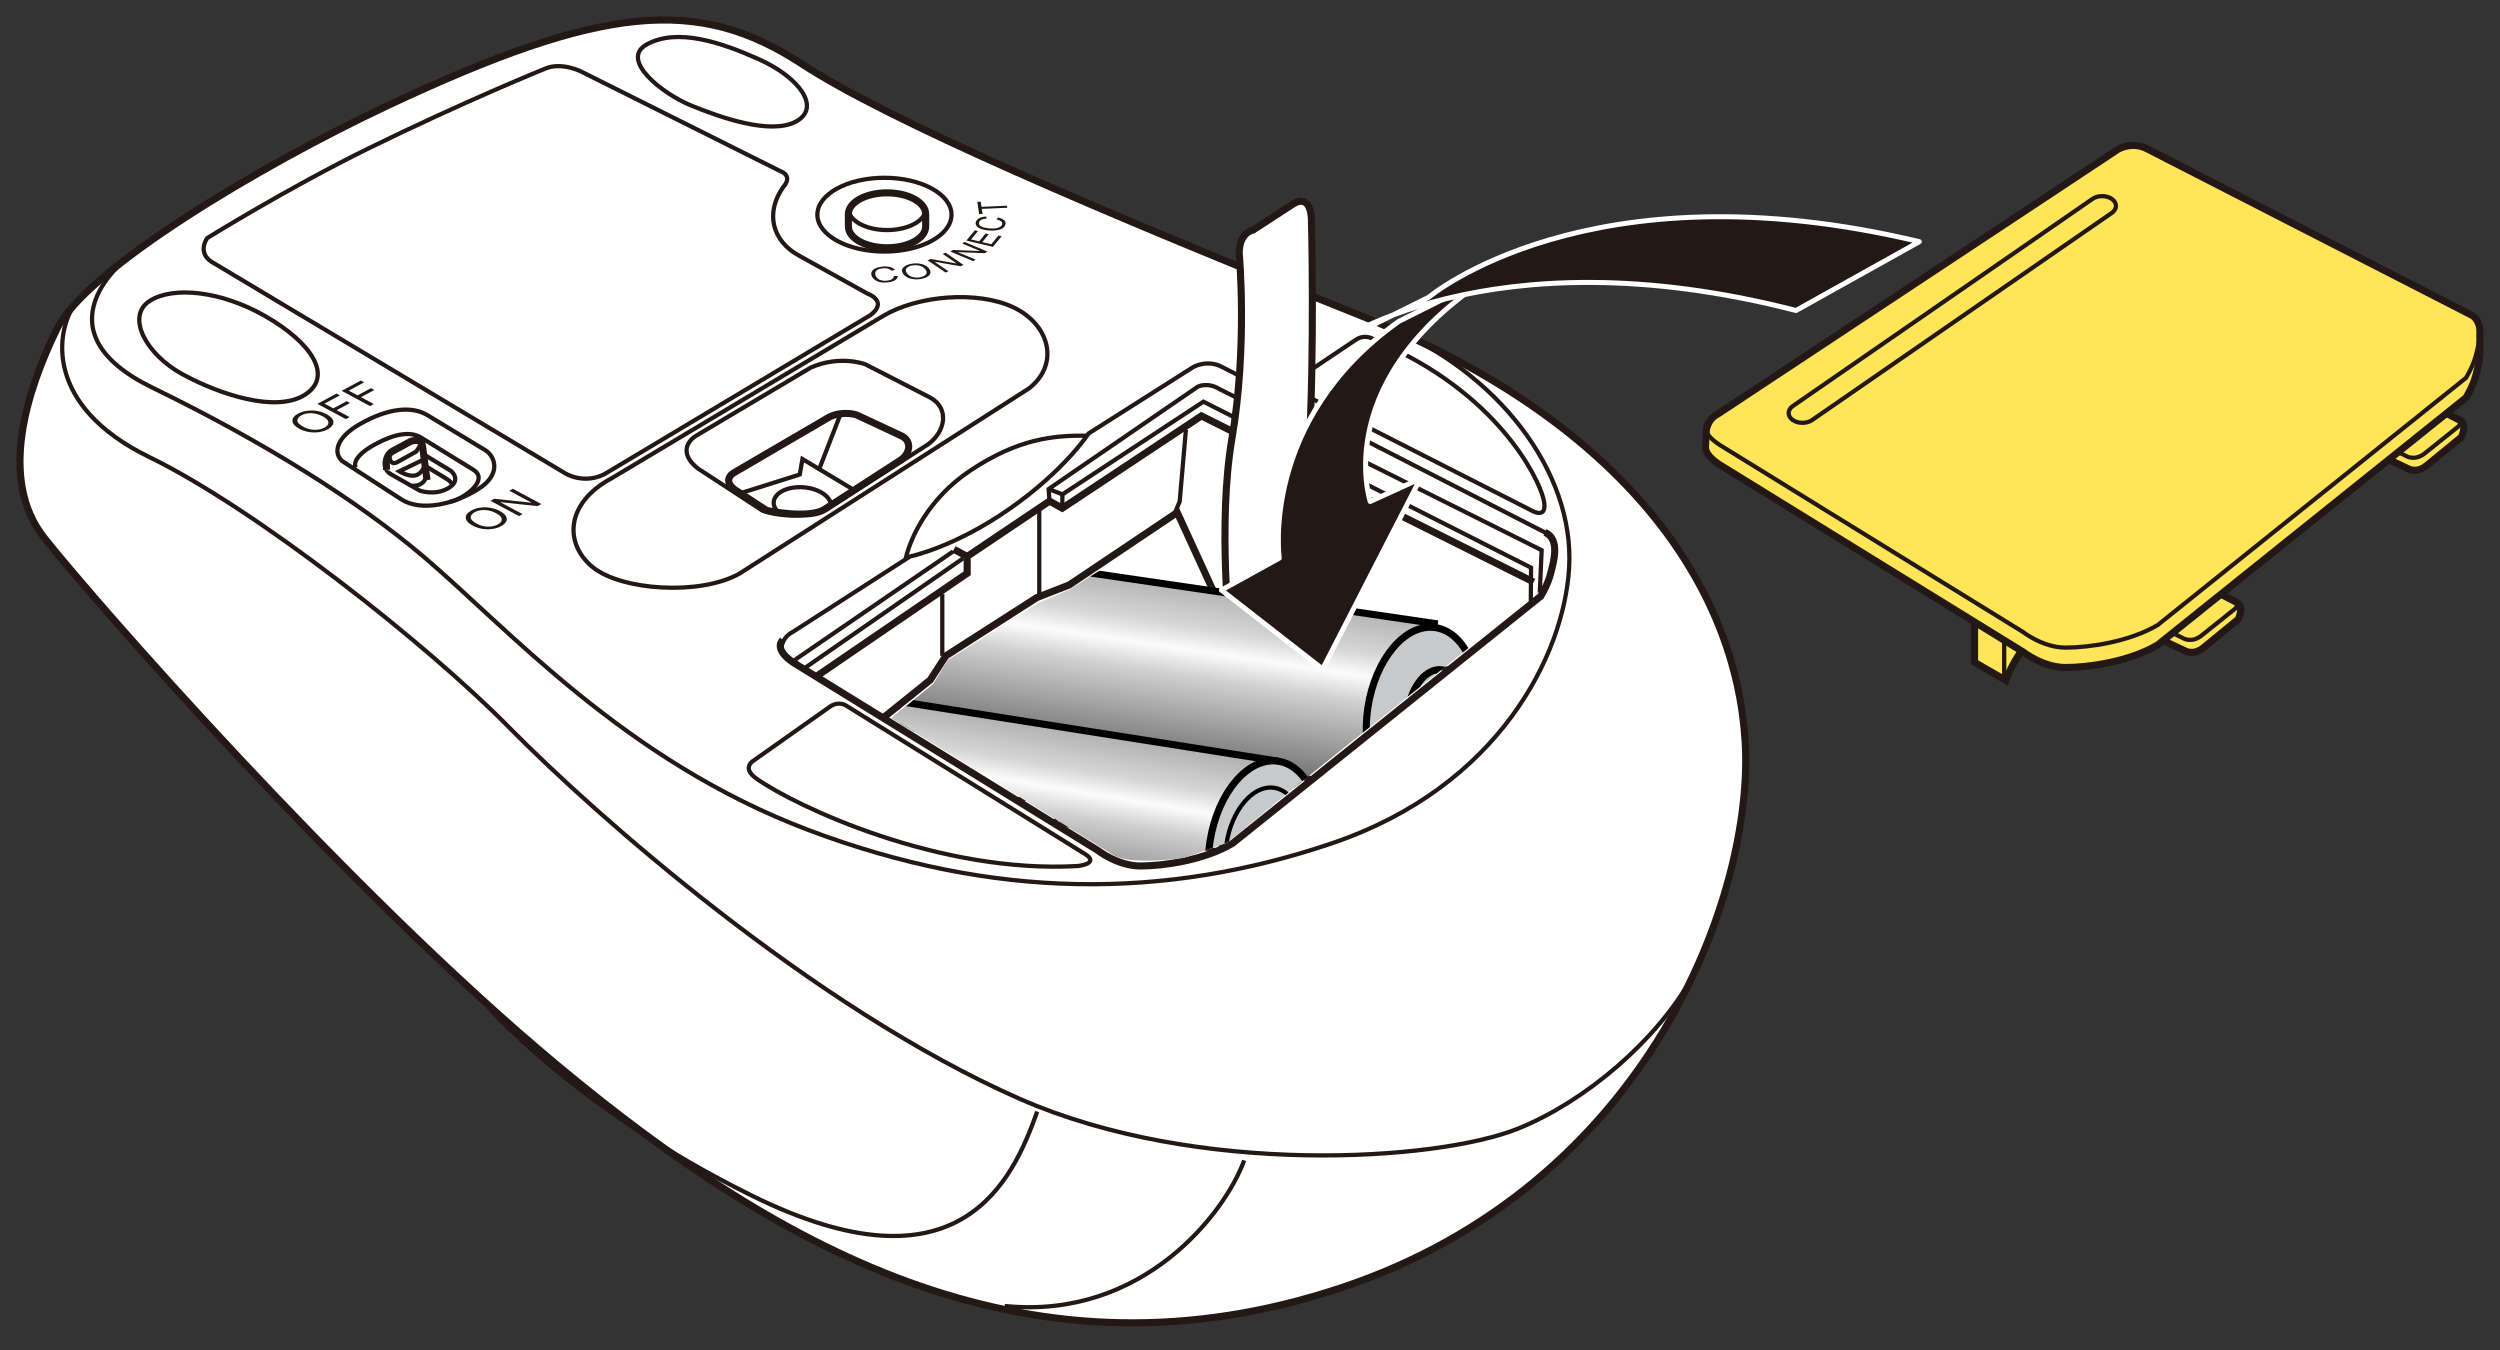
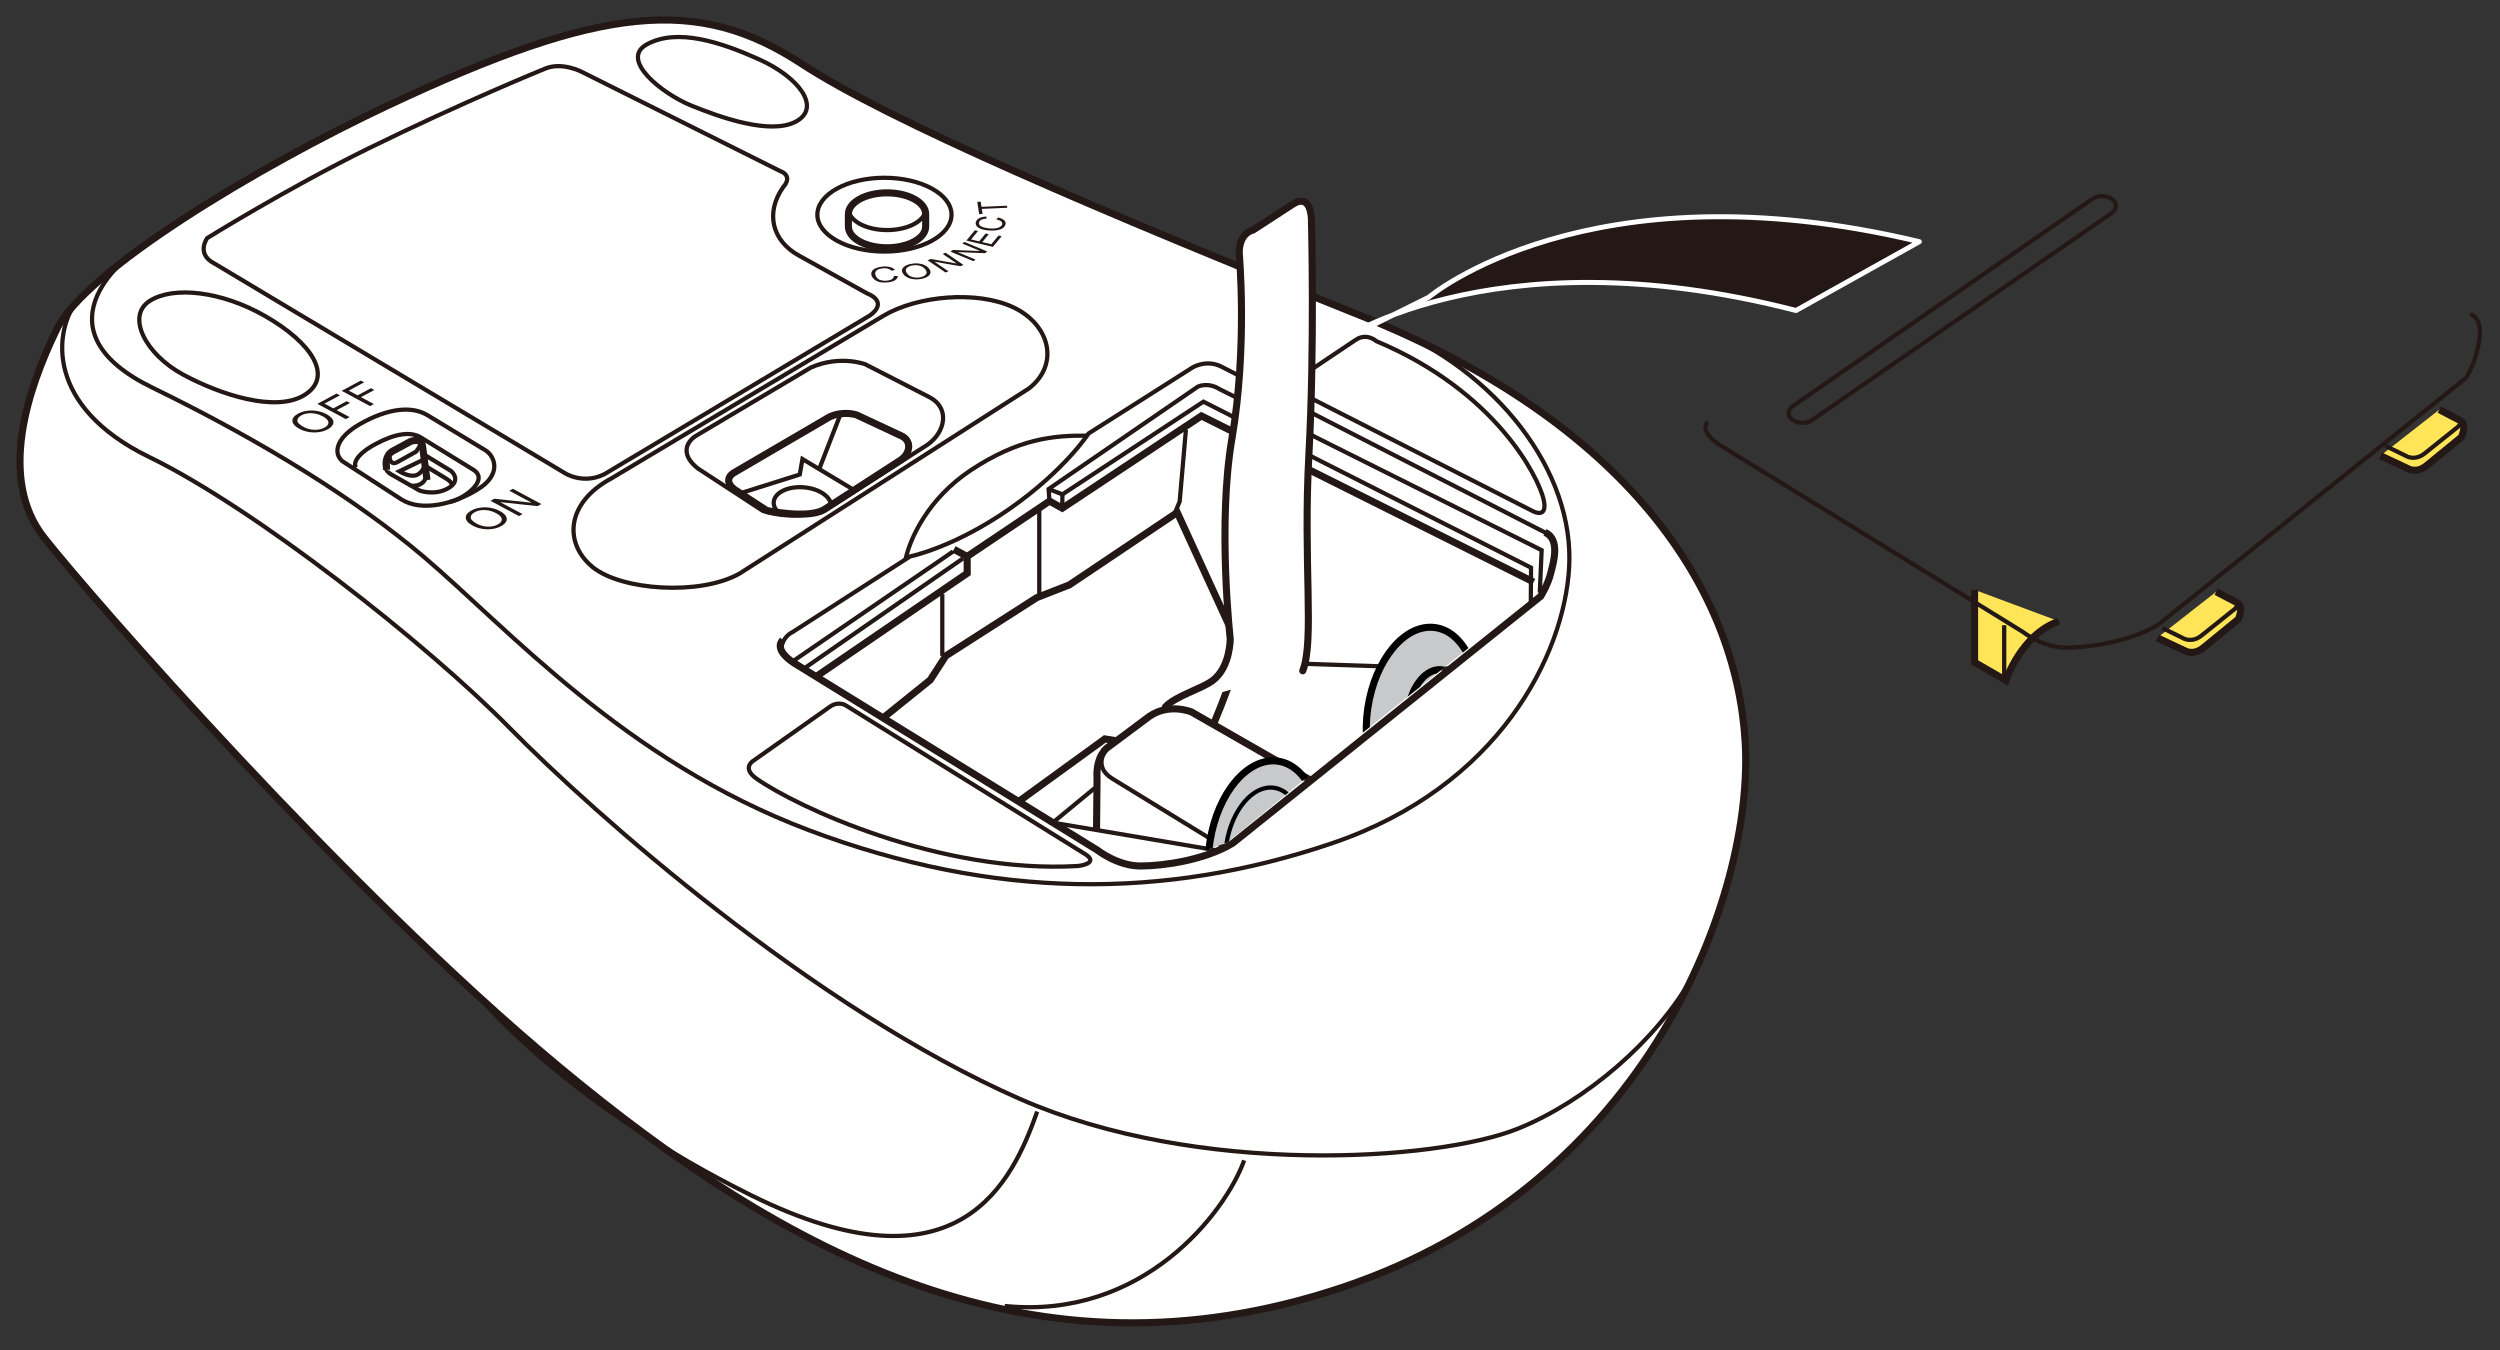
<svg xmlns="http://www.w3.org/2000/svg" xmlns:xlink="http://www.w3.org/1999/xlink" version="1.1" id="レイヤー_1" x="0px" y="0px" viewBox="0 0 250 135" enable-background="new 0 0 250 135" xml:space="preserve">
  <rect x="0" y="0" width="250" height="135" fill="#333333" stroke="none" />
  <g>
    <g>
      <g>
        <path fill="#FFE557" stroke="#231815" stroke-width="0.709" stroke-miterlimit="10" d="M197.458,58.986v7.246l3.135,1.812     c0,0,1.509-4.603,5.297-5.92" />
        <line fill="none" stroke="#231815" stroke-width="0.425" stroke-miterlimit="10" x1="200.419" y1="67.943" x2="200.419" y2="62.524" />
      </g>
      <g>
        <path fill="#FFE557" stroke="#231815" stroke-width="0.709" stroke-miterlimit="10" d="M215.73,63.783l2.706,1.27     c0,0,0.892,0.592,1.97-0.332c0.209-0.179,3.419-2.794,3.419-2.794s0.632-1.335-0.152-1.682l-2.054-1.069" />
        <path fill="none" stroke="#231815" stroke-width="0.425" stroke-miterlimit="10" d="M216.229,62.798l2.058,1.007     c0,0,0.892,0.592,1.97-0.332c0.209-0.179,3.007-2.407,3.007-2.407s0.982-0.6-0.009-1.039" />
      </g>
      <g>
        <path fill="#FFE557" stroke="#231815" stroke-width="0.709" stroke-miterlimit="10" d="M238.042,45.572l2.706,1.27     c0,0,0.892,0.592,1.97-0.332c0.209-0.179,3.419-2.794,3.419-2.794s0.632-1.335-0.152-1.682l-2.054-1.069" />
        <path fill="none" stroke="#231815" stroke-width="0.425" stroke-miterlimit="10" d="M238.541,44.587l2.058,1.007     c0,0,0.892,0.592,1.97-0.332c0.209-0.179,3.007-2.407,3.007-2.407s0.982-0.6-0.009-1.039" />
      </g>
-       <path fill="#FFE557" stroke="#231815" stroke-width="0.709" stroke-miterlimit="10" d="M247.267,31.567l-32.468-16.638    c-1.56-0.874-2.996,0-2.996,0l-40.005,26.462c-1.123,0.562-1.176,1.757-1.176,1.757l-0.071,1.63    c0.018,0.39,0.302,0.958,1.367,1.668l30.383,18.741c0,0,1.988,1.562,4.259,1.562c2.272,0,6.389-0.568,9.228-2.272l30.809-24.704    c0,0,0.71-1.136,0.994-2.272c0.166-0.663,0.476-1.713,0.396-2.613V33.17C247.987,33.17,248.072,32.201,247.267,31.567z" />
      <path fill="none" stroke="#231815" stroke-width="0.425" stroke-miterlimit="10" d="M170.782,42.188c0,0-0.994,0.852,1.136,2.272    L202.301,63.2c0,0,1.988,1.562,4.259,1.562c2.272,0,6.389-0.568,9.228-2.272l30.809-24.704c0,0,0.71-1.136,0.994-2.272    s0.994-3.407-0.568-4.117" />
      <path fill="none" stroke="#231815" stroke-width="0.425" stroke-miterlimit="10" d="M211.191,21.282l-29.969,20.716    c-0.537,0.381-1.417,0.381-1.954,0v0c-0.537-0.381-0.537-1.004,0-1.384l29.969-20.716c0.537-0.381,1.417-0.381,1.954,0l0,0    C211.728,20.278,211.728,20.901,211.191,21.282z" />
    </g>
    <g>
      <path fill="#FFFFFF" stroke="#231815" stroke-width="0.709" stroke-miterlimit="10" d="M38.862,10.514    C25.766,16.66,8.537,27.023,5.666,32.945S-0.256,47.838,4.41,53.76s30.146,35.132,51.32,52.755    c22.811,18.985,47.731,32.479,78.415,22.251c30.684-10.228,41.271-39.297,40.374-54.55s-11.664-31.94-38.58-42.707    C109.91,21.097,88.737,11.999,80.191,6.4C69.783-0.419,60.226,0.49,38.862,10.514z" />
      <polyline fill="none" stroke="#231815" stroke-width="0.709" stroke-miterlimit="10" points="153.362,58.203 120.139,41.592     106.226,50.821 104.948,50.111 96.713,55.648 96.721,57.328 81.522,67.716   " />
      <path fill="none" stroke="#231815" stroke-width="0.709" stroke-miterlimit="10" d="M88.306,71.794L93.022,68l1.562-2.414    l9.086-5.821l3.265-1.278l10.79-7.241l5.537,12.068c0,0,0.71,1.846,0.426,2.84c-0.284,0.994-1.42,4.117-2.272,6.105" />
      <path fill="none" stroke="#231815" stroke-width="0.709" stroke-miterlimit="10" d="M131.099,78.043l-11.954-6.849    c0,0-2.201-0.923-4.188,0.426l-4.188,3.123c0,0-1.207,0.781-1.065,3.123l-0.052,5.136" />
      <polyline fill="none" stroke="#231815" stroke-width="0.709" stroke-miterlimit="10" points="111.657,74.082 110.485,73.892     101.859,80.154   " />
      <path fill="none" stroke="#231815" stroke-width="0.425" stroke-miterlimit="10" d="M110.769,74.744c0,0-1.664,1.808,0.458,3.119    l11.248,6.893" />
      <polyline fill="none" stroke="#231815" stroke-width="0.425" stroke-miterlimit="10" points="109.479,78.799 105.278,82.263     121.809,85.06   " />
      <polyline fill="none" stroke="#231815" stroke-width="0.425" stroke-miterlimit="10" points="117.431,51.444 117.967,50.152     118.591,42.975   " />
      <line fill="none" stroke="#231815" stroke-width="0.425" stroke-miterlimit="10" x1="80.352" y1="66.888" x2="96.311" y2="55.832" />
      <path fill="none" stroke="#231815" stroke-width="0.425" stroke-miterlimit="10" d="M104.948,50.111l-0.087-1.207l14.916-10.235    c0,0,0.999-0.499,2.184,0.25l32.204,16.102l-0.187,4.244" />
      <polyline fill="none" stroke="#231815" stroke-width="0.425" stroke-miterlimit="10" points="153.079,60.419 153.104,56.768     120.339,40.167 106.242,49.437   " />
      <polyline fill="none" stroke="#231815" stroke-width="0.425" stroke-miterlimit="10" points="104.861,48.904 106.242,49.437     106.226,50.821   " />
      <line fill="none" stroke="#231815" stroke-width="0.425" stroke-miterlimit="10" x1="95.312" y1="55.145" x2="79.214" y2="66.173" />
      <path fill="none" stroke="#231815" stroke-width="0.425" stroke-miterlimit="10" d="M78.097,64.953c0,0,0.052-1.196,1.176-1.757    l11.733-7.552c0,0,4.369-0.874,9.923-4.743s7.926-7.552,7.926-7.552l10.423-6.616c0,0,1.435-0.874,2.996,0l32.468,16.638" />
      <path fill="none" stroke="#231815" stroke-width="0.425" stroke-miterlimit="10" d="M90.552,55.937    c0.454-2.102,2.26-6.091,6.534-8.922c4.779-3.165,8.29-3.484,11.621-3.449" />
      <path fill="none" stroke="#231815" stroke-width="0.425" stroke-miterlimit="10" d="M129.674,39.097l23.555,11.992    c0,0,1.623,0.936,1.123-1.186c-0.499-2.122-4.681-10.735-16.726-15.79c0,0-0.936-0.874-2.06-0.125l-5.679,3.807    C129.888,37.795,128.853,38.679,129.674,39.097z" />
      <path fill="none" stroke="#231815" stroke-width="0.425" stroke-miterlimit="10" d="M82.994,70.667l-7.715,5.448    c0,0-1.097,0.705,0.343,1.728c3.984,2.828,18.38,9.568,32.173,8.757c0,0,2.309-0.25,0.624-1.248L84.625,70.569    C84.625,70.569,83.903,70.043,82.994,70.667z" />
      <path fill="none" stroke="#231815" stroke-width="0.425" stroke-miterlimit="10" d="M15.121,24.111    c-3.735,2.006-11.26,9.105,0.098,14.642s20.603,11.375,27.117,16.895c8.377,7.099,20.083,20.41,38.54,27.367    s35.572,6.991,52.325,1.312s23.201-18.887,23.71-27.543c0.568-9.654-7.245-19.693-18.371-24.194" />
      <path fill="none" stroke="#231815" stroke-width="0.425" stroke-miterlimit="10" d="M7.472,30.443    c-1.907,2.711-3.043,10.155,7.463,15.266s27.685,18.599,36.062,27.117s30.305,27.963,50.969,37.056    c17.747,7.809,41.741,6.247,49.834,2.981c6.787-2.738,13.893-8.828,17.453-15.204" />
      <path fill="none" stroke="#231815" stroke-width="0.425" stroke-miterlimit="10" d="M103.718,111.16    c-2.461,6.957-7.76,18.682-28.585,8.377c-18.136-8.975-26.796-19.366-26.796-19.366" />
      <path fill="none" stroke="#231815" stroke-width="0.425" stroke-miterlimit="10" d="M124.415,116.038    c-1.862,5.203-10.108,15.964-23.945,14.559" />
      <ellipse fill="none" stroke="#231815" stroke-width="0.425" stroke-miterlimit="10" cx="88.443" cy="21.467" rx="6.708" ry="3.69" />
      <path fill="none" stroke="#231815" stroke-width="0.709" stroke-miterlimit="10" d="M84.839,21.41    c0-1.174,1.73-2.125,3.864-2.125c2.134,0,3.864,0.951,3.864,2.125v1.241c0,1.174-1.73,2.125-3.864,2.125    c-2.134,0-3.864-0.951-3.864-2.125V21.41z" />
      <path fill="none" stroke="#231815" stroke-width="0.425" stroke-miterlimit="10" d="M88.337,31.583L61.154,47.83    c-4.609,2.471-4.761,6.54-1.886,8.882c2.875,2.343,10.755,2.875,14.694,0.639l28.963-18.528c3.088-2.449,2.023-6.389-1.597-8.093    C97.707,29.027,91.723,29.559,88.337,31.583z" />
      <path fill="none" stroke="#231815" stroke-width="0.425" stroke-miterlimit="10" d="M54.476,6.879c0,0-8.146,3.301-17.676,7.986    c-8.036,3.951-16.079,8.944-16.079,8.944s-1.171,1.597,0.745,2.556l35.025,20.951c0,0,1.81,1.171,3.94,0.106l26.547-15.871    c0,0,2.023-1.278-0.319-2.236l-6.72-3.733c-2.769-1.491-3.421-4.328-1.611-6.883c0,0,1.065-1.065-0.319-1.597L58.202,7.199    C58.202,7.199,56.191,6.13,54.476,6.879z" />
      <path fill="none" stroke="#231815" stroke-width="0.425" stroke-miterlimit="10" d="M75.878,5.921    C72.049,4.208,67.733,2.78,64.698,4.43c-2.808,1.527,1.544,4.951,4.419,6.123c2.875,1.171,7.933,2.981,10.488,1.597    S79.925,7.731,75.878,5.921z" />
      <path fill="none" stroke="#231815" stroke-width="0.425" stroke-miterlimit="10" d="M26.471,31.583    c-4.308-2.454-9.115-3.014-11.5-1.491c-2.382,1.522-0.426,5.324,3.301,7.347s9.323,3.86,12.198,2.049S31.247,34.304,26.471,31.583    z" />
      <path fill="none" stroke="#231815" stroke-width="0.425" stroke-miterlimit="10" d="M92.576,20.882    c0,1.174-1.73,2.125-3.864,2.125c-2.134,0-3.864-0.951-3.864-2.125" />
      <path fill="none" stroke="#231815" stroke-width="0.425" stroke-miterlimit="10" d="M81.096,36.747l-11.553,6.868    c-1.012,0.692-1.438,1.917,0.266,3.248l6.442,4.206c0,0,3.727,1.384,7.028-0.532l9.477-6.069c1.81-1.278,2.236-3.674,0.213-4.738    l-6.442-3.301C86.527,36.428,84.024,35.469,81.096,36.747z" />
      <path fill="none" stroke="#231815" stroke-width="0.709" stroke-miterlimit="10" d="M82.986,41.672l-9.674,5.65    c-0.506,0.346-0.719,0.958,0.133,1.624l3.221,2.103c0,0,4.089,0.874,5.74-0.084l7.688-4.98c0.905-0.639,1.118-1.837,0.106-2.369    l-4.499-2.103C85.701,41.512,84.45,41.033,82.986,41.672z" />
      <polyline fill="none" stroke="#231815" stroke-width="0.425" stroke-miterlimit="10" points="73.728,49.422 79.978,47.449     80.244,45.905 85.542,49.087   " />
      <line fill="none" stroke="#231815" stroke-width="0.425" stroke-miterlimit="10" x1="81.919" y1="46.911" x2="84.024" y2="41.486" />
      <path fill="none" stroke="#231815" stroke-width="0.425" stroke-miterlimit="10" d="M77.848,51.249    c-0.327-0.31-0.505-0.674-0.475-1.051c0.076-0.938,1.421-1.594,3.003-1.466c1.497,0.121,2.671,0.901,2.729,1.779" />
      <path fill="none" stroke="#231815" stroke-width="0.425" stroke-miterlimit="10" d="M42.739,41.515l5.811,3.517    c0.956,0.612,1.644,2.409-0.765,3.9c-2.409,1.491-5.62,2.256-7.608,1.032l-5.964-3.861c-0.956-0.879-0.509-2.4,1.797-3.708    C38.839,40.788,41.202,40.585,42.739,41.515z" />
      <line fill="none" stroke="#231815" stroke-width="0.425" stroke-miterlimit="10" x1="94.229" y1="65.586" x2="94.229" y2="59.41" />
      <line fill="none" stroke="#231815" stroke-width="0.425" stroke-miterlimit="10" x1="103.927" y1="59.665" x2="103.927" y2="50.968" />
      <line fill="none" stroke="#231815" stroke-width="0.425" stroke-miterlimit="10" x1="125.747" y1="66.225" x2="145.041" y2="66.864" />
      <line fill="none" stroke="#231815" stroke-width="0.709" stroke-miterlimit="10" x1="96.713" y1="55.648" x2="95.39" y2="54.932" />
      <path fill="none" stroke="#231815" stroke-width="0.709" stroke-miterlimit="10" d="M78.256,64.024c0,0-0.994,0.852,1.136,2.272    l30.383,18.741c0,0,1.988,1.562,4.259,1.562s6.389-0.568,9.228-2.272l30.809-24.704c0,0,0.71-1.136,0.994-2.272    s0.994-3.407-0.568-4.117" />
      <path fill="none" stroke="#231815" stroke-width="0.425" stroke-miterlimit="10" d="M44.994,50.192    c1.24-0.219,4.082-2.186,2.297-3.243l-5.21-3.206c-1.02-0.619-2.55-0.401-4.518,0.656s-2.242,1.961-1.967,2.368" />
      <path fill="none" stroke="#231815" stroke-width="0.425" stroke-miterlimit="10" d="M38.51,46.148c0,0-0.219,0.802,0.583,1.275    l2.878,1.639c0,0,1.53,0.547,2.878-0.255c1.348-0.802,0.255-1.712,0.255-1.712l-2.744-1.665" />
      <g>
        <path fill="#FFFFFF" stroke="#231815" stroke-width="0.709" stroke-miterlimit="10" d="M38.656,46.986l-0.036-0.838     c0,0,0.073-0.729,0.619-1.02l1.822-0.984c0,0,1.129-0.437,1.202,0.547l0.437,3.315" />
        <path fill="none" stroke="#231815" stroke-width="0.425" stroke-miterlimit="10" d="M38.933,45.384c0,0-0.059,1.274,0.779,0.837     l1.895-1.057c0,0,0.644-0.846,0.451-0.96" />
        <path fill="none" stroke="#231815" stroke-width="0.425" stroke-miterlimit="10" d="M42.263,46.003l-2.332,1.129     c0,0,1.057,0.656,1.749,0.364c0.692-0.291,0.809-1.094,0.809-1.094" />
        <path fill="none" stroke="#231815" stroke-width="0.425" stroke-miterlimit="10" d="M42.642,47.567c0,0-0.124,1.104-1.527,1.008     " />
      </g>
      <path fill="none" stroke="#231815" stroke-width="0.425" stroke-miterlimit="10" d="M42.7,46.695l1.858,1.129    c0,0,0.772,0.424,0.605,0.758" />
      <g>
        <path fill="#231815" d="M89.391,27.593l0.395,0.012c-0.019,0.174-0.116,0.315-0.289,0.423c-0.174,0.109-0.409,0.178-0.705,0.209     c-0.307,0.032-0.568,0.024-0.785-0.023c-0.216-0.047-0.397-0.129-0.544-0.246c-0.146-0.117-0.245-0.248-0.298-0.393     c-0.057-0.159-0.051-0.303,0.02-0.433s0.199-0.237,0.387-0.32c0.186-0.083,0.405-0.137,0.656-0.163     c0.285-0.03,0.538-0.015,0.76,0.042c0.222,0.058,0.397,0.153,0.524,0.286l-0.354,0.085c-0.106-0.104-0.231-0.175-0.375-0.213     c-0.144-0.038-0.311-0.047-0.501-0.027c-0.219,0.023-0.392,0.07-0.518,0.141c-0.127,0.071-0.202,0.158-0.228,0.258     c-0.025,0.101-0.02,0.202,0.016,0.302c0.047,0.13,0.123,0.24,0.229,0.329c0.105,0.09,0.241,0.151,0.407,0.183     c0.166,0.032,0.336,0.04,0.509,0.022c0.211-0.022,0.378-0.073,0.5-0.153C89.321,27.834,89.385,27.727,89.391,27.593z" />
        <path fill="#231815" d="M90.354,27.441c-0.183-0.239-0.207-0.452-0.071-0.639s0.392-0.323,0.769-0.407     c0.247-0.055,0.495-0.072,0.742-0.053c0.247,0.02,0.467,0.075,0.657,0.165c0.192,0.091,0.342,0.208,0.453,0.351     c0.112,0.146,0.157,0.288,0.136,0.427c-0.021,0.139-0.11,0.261-0.266,0.364c-0.156,0.104-0.35,0.181-0.583,0.232     c-0.252,0.056-0.503,0.073-0.752,0.051c-0.249-0.022-0.468-0.078-0.657-0.168C90.594,27.675,90.451,27.567,90.354,27.441z      M90.722,27.363c0.133,0.173,0.325,0.291,0.574,0.352c0.251,0.061,0.506,0.063,0.768,0.005c0.267-0.059,0.448-0.158,0.543-0.296     s0.072-0.301-0.07-0.486c-0.09-0.117-0.205-0.211-0.345-0.282c-0.141-0.071-0.301-0.115-0.48-0.131     c-0.179-0.017-0.356-0.006-0.533,0.033c-0.251,0.055-0.431,0.149-0.542,0.282C90.528,26.972,90.556,27.147,90.722,27.363z" />
        <path fill="#231815" d="M94.555,27.251l-1.793-1.221l0.309-0.131l2.603,0.453l-1.408-0.959l0.289-0.122l1.793,1.221l-0.309,0.131     l-2.605-0.454l1.409,0.959L94.555,27.251z" />
        <path fill="#231815" d="M97.332,26.118l-2.286-0.955l0.242-0.166l2.73,0.106l-1.795-0.75l0.226-0.156l2.286,0.955l-0.242,0.166     l-2.732-0.106l1.797,0.75L97.332,26.118z" />
        <path fill="#231815" d="M99.285,24.687l-2.649-0.63l0.85-1.027l0.313,0.074l-0.694,0.839l0.811,0.193l0.65-0.786l0.311,0.074     l-0.65,0.786l0.902,0.215l0.721-0.872l0.313,0.074L99.285,24.687z" />
        <path fill="#231815" d="M99.643,21.939l0.167-0.192c0.294,0.074,0.503,0.175,0.626,0.301c0.124,0.127,0.157,0.27,0.1,0.429     c-0.059,0.165-0.169,0.292-0.33,0.382c-0.162,0.09-0.371,0.15-0.627,0.18c-0.256,0.029-0.52,0.03-0.792,0.002     c-0.296-0.03-0.544-0.087-0.743-0.171c-0.199-0.083-0.336-0.187-0.411-0.311c-0.074-0.123-0.087-0.253-0.039-0.388     c0.055-0.153,0.173-0.274,0.355-0.363c0.182-0.089,0.412-0.141,0.689-0.155l0.016,0.208c-0.22,0.014-0.389,0.05-0.507,0.108     s-0.196,0.137-0.232,0.239c-0.042,0.117-0.025,0.221,0.052,0.31c0.077,0.09,0.198,0.159,0.363,0.209     c0.166,0.05,0.342,0.085,0.53,0.104c0.242,0.025,0.46,0.028,0.654,0.008c0.195-0.019,0.35-0.064,0.468-0.135     c0.118-0.071,0.193-0.152,0.227-0.245c0.04-0.113,0.014-0.215-0.08-0.306C100.034,22.063,99.873,21.991,99.643,21.939z" />
        <path fill="#231815" d="M100.726,20.777l-2.547,0.111l0.077,0.51l-0.341,0.015l-0.185-1.228l0.341-0.015l0.077,0.512l2.547-0.111     L100.726,20.777z" />
      </g>
      <g>
        <path fill="#231815" d="M29.969,42.898c-0.472-0.253-0.715-0.52-0.729-0.799s0.18-0.527,0.581-0.742     c0.263-0.141,0.562-0.234,0.899-0.28c0.336-0.046,0.673-0.038,1.007,0.023c0.336,0.061,0.646,0.168,0.93,0.321     c0.289,0.155,0.489,0.324,0.6,0.509s0.119,0.366,0.023,0.543c-0.096,0.177-0.269,0.332-0.516,0.465     c-0.268,0.144-0.572,0.237-0.912,0.281c-0.34,0.044-0.677,0.035-1.009-0.027C30.51,43.13,30.219,43.032,29.969,42.898z      M30.363,42.693c0.343,0.184,0.706,0.279,1.087,0.287c0.382,0.007,0.712-0.065,0.99-0.214c0.283-0.152,0.417-0.33,0.401-0.535     c-0.016-0.205-0.207-0.406-0.573-0.602c-0.232-0.124-0.473-0.211-0.724-0.263c-0.251-0.05-0.5-0.061-0.745-0.031     c-0.247,0.029-0.463,0.095-0.65,0.195c-0.267,0.143-0.404,0.315-0.413,0.517C29.726,42.248,29.935,42.463,30.363,42.693z" />
        <path fill="#231815" d="M34.581,41.911l-2.846-1.526l1.92-1.03l0.336,0.18l-1.543,0.828l0.881,0.473l1.336-0.716L35,40.3     l-1.336,0.716l1.293,0.693L34.581,41.911z" />
        <path fill="#231815" d="M37.009,40.609l-2.846-1.526l1.92-1.03l0.336,0.18l-1.543,0.828l0.881,0.473l1.336-0.716l0.336,0.18     l-1.336,0.716l1.293,0.693L37.009,40.609z" />
      </g>
      <g>
        <path fill="#231815" d="M47.304,52.582c-0.472-0.253-0.715-0.52-0.729-0.799s0.18-0.527,0.581-0.742     c0.263-0.141,0.562-0.234,0.899-0.28c0.336-0.046,0.673-0.038,1.007,0.023c0.336,0.061,0.646,0.168,0.93,0.321     c0.289,0.155,0.489,0.324,0.6,0.509s0.119,0.366,0.023,0.543c-0.096,0.177-0.269,0.332-0.516,0.465     c-0.268,0.144-0.572,0.237-0.912,0.281c-0.34,0.044-0.677,0.035-1.009-0.027C47.845,52.814,47.553,52.716,47.304,52.582z      M47.698,52.377c0.343,0.184,0.706,0.279,1.087,0.287c0.382,0.007,0.712-0.065,0.99-0.214c0.283-0.152,0.417-0.33,0.401-0.535     c-0.016-0.205-0.207-0.406-0.573-0.602c-0.232-0.124-0.473-0.211-0.724-0.263c-0.251-0.05-0.5-0.061-0.745-0.031     c-0.247,0.029-0.463,0.095-0.65,0.195c-0.267,0.143-0.404,0.315-0.413,0.517C47.06,51.932,47.269,52.147,47.698,52.377z" />
        <path fill="#231815" d="M51.893,51.608l-2.846-1.526l0.386-0.207l3.729,0.397l-2.234-1.198l0.361-0.194l2.846,1.526l-0.386,0.207     l-3.731-0.398l2.236,1.199L51.893,51.608z" />
      </g>
    </g>
    <path fill="#FFFFFF" stroke="#231815" stroke-width="0.709" stroke-linecap="round" stroke-miterlimit="10" d="M130.275,67.079   c1.187-2.997,0.026-10.822,0.614-21.614c0.588-10.792,0.253-23.518,0.253-23.518s0.007-2.754-1.906-1.498l-3.926,2.553   c0,0-1.384,0.233-1.389,2.299c0,0,0.848,9.391-0.723,18.529c-1.467,8.53-0.176,20.048-0.176,20.048s0.023,2.836-1.752,4.172   c-1.135,0.855-3.749,1.553-4.737,2.653" />
    <g>
      <defs>
        <path id="SVGID_1_" d="M111.384,85.535C109.749,84.524,89.176,71.8,89.176,71.8l4.151-3.423l1.441-2.374l9.206-5.768l3.046-1.315     l5.862-3.723l38.148,6.258l-20.464,16.388l-7.82,6.406l-4.344,1.544C118.402,85.792,113.02,86.547,111.384,85.535z" />
      </defs>
      <clipPath id="SVGID_00000032606996874104698930000015345681677452071824_">
        <use xlink:href="#SVGID_1_" overflow="visible" />
      </clipPath>
      <g clip-path="url(#SVGID_00000032606996874104698930000015345681677452071824_)">
        <g>
          <g>
            <linearGradient id="SVGID_00000018925771528624918510000013390571462814995387_" gradientUnits="userSpaceOnUse" x1="272.846" y1="471.318" x2="259.447" y2="486.428" gradientTransform="matrix(0.838 -0.545 0.545 0.838 -375.177 -191.082)">
              <stop offset="0" style="stop-color:#A1A1A1" />
              <stop offset="0.3" style="stop-color:#D6D6D6" />
              <stop offset="0.417" style="stop-color:#FCFCFC" />
              <stop offset="0.552" style="stop-color:#CFCFCF" />
              <stop offset="1" style="stop-color:#6B6B6B" />
            </linearGradient>
-             <path fill="url(#SVGID_00000018925771528624918510000013390571462814995387_)" stroke="#000000" stroke-width="0.709" d="       M143.781,62.397l-60.986-8.952c-3.515-0.517-6.951,3.032-7.668,7.932c-0.719,4.897,1.547,9.284,5.062,9.801l60.989,8.952" />
            <path fill="#C8C9CA" stroke="#000000" stroke-width="0.709" d="M147.694,72.428c-0.718,4.899-3.746,8.51-6.76,8.066       c-3.013-0.439-4.873-4.765-4.156-9.669c0.721-4.895,3.745-8.508,6.759-8.063C146.553,63.204,148.411,67.532,147.694,72.428z" />
          </g>
          <g>
            <path fill="#C8C9CA" stroke="#000000" stroke-width="0.709" d="M146.986,67.397l-2.8-0.413       c-1.506-0.22-3.02,1.587-3.379,4.034c-0.358,2.449,0.571,4.614,2.077,4.834l3.445,0.505" />
            <path fill="#FFE557" stroke="#000000" stroke-width="0.709" d="M149.489,71.667c-0.362,2.446-1.876,4.25-3.382,4.027       c-1.506-0.219-2.435-2.382-2.076-4.833c0.359-2.448,1.871-4.253,3.376-4.034C148.917,67.052,149.847,69.215,149.489,71.667z" />
          </g>
        </g>
        <g>
          <g>
            <linearGradient id="SVGID_00000087377853119578437660000007358976462257269639_" gradientUnits="userSpaceOnUse" x1="218.061" y1="455.894" x2="228.845" y2="455.894" gradientTransform="matrix(0.838 -0.545 0.545 0.838 -375.177 -191.082)">
              <stop offset="0" style="stop-color:#FDE39B" />
              <stop offset="1" style="stop-color:#FCD039" />
            </linearGradient>
            <path fill="url(#SVGID_00000087377853119578437660000007358976462257269639_)" stroke="#000000" stroke-width="0.709" d="       M64.468,65.353l-5.543-0.814c-1.506-0.224-3.023,1.583-3.383,4.031c-0.361,2.448,0.567,4.612,2.075,4.834l5.544,0.818" />
            <path fill="#DBDCDC" stroke="#000000" stroke-width="0.709" d="M64.632,69.91c-0.36,2.449-1.874,4.255-3.382,4.033       c-1.508-0.226-2.437-2.393-2.075-4.838c0.361-2.448,1.876-4.252,3.382-4.033C64.064,65.296,64.993,67.462,64.632,69.91z" />
          </g>
          <g>
            <linearGradient id="SVGID_00000085950738165473499080000016558177116971526560_" gradientUnits="userSpaceOnUse" x1="247.834" y1="467.251" x2="235.575" y2="480.936" gradientTransform="matrix(0.844 -0.537 0.537 0.844 -365.301 -192.017)">
              <stop offset="0" style="stop-color:#A1A1A1" />
              <stop offset="0.3" style="stop-color:#D6D6D6" />
              <stop offset="0.417" style="stop-color:#FCFCFC" />
              <stop offset="0.552" style="stop-color:#CFCFCF" />
              <stop offset="1" style="stop-color:#6B6B6B" />
            </linearGradient>
-             <path fill="url(#SVGID_00000085950738165473499080000016558177116971526560_)" stroke="#000000" stroke-width="0.709" d="       M127.848,76.125l-60.887-9.592c-3.513-0.556-6.982,2.96-7.755,7.848c-0.768,4.892,1.452,9.301,4.964,9.856l60.887,9.594" />
            <path fill="#C8C9CA" stroke="#000000" stroke-width="0.709" d="M131.903,85.837c-0.77,4.893-3.836,8.469-6.847,7.993       c-3.007-0.473-4.823-4.82-4.051-9.713c0.771-4.887,3.832-8.463,6.843-7.992C130.857,76.602,132.672,80.947,131.903,85.837z" />
            <path fill="none" stroke="#000000" stroke-width="0.425" d="M130.269,85.581c-0.54,3.424-2.687,5.927-4.793,5.597       c-2.105-0.331-3.375-3.374-2.833-6.8c0.538-3.422,2.682-5.925,4.789-5.593C129.536,79.114,130.809,82.159,130.269,85.581z" />
          </g>
        </g>
      </g>
    </g>
    <g>
      <g>
-         <path fill="#231815" stroke="#FFFFFF" stroke-width="0.5" stroke-linejoin="round" d="M139.887,32.135     c-13.91,9.869-11.961,23.678-11.961,23.678l-5.79,3.198l10.121,7.891l9.778-19.042l-5.014,2.289c0,0-4.206-12.607,12.801-22.996     L139.887,32.135z" />
-       </g>
+         </g>
      <path fill="#231815" stroke="#FFFFFF" stroke-width="0.5" stroke-linejoin="round" d="M133.018,34.622    c0,0,15.617-11.543,46.586-3.573l12.329-6.881c-33.128-7.925-49.058,5.558-49.058,5.558L133.018,34.622z" />
    </g>
  </g>
  <g>
</g>
  <g>
</g>
  <g>
</g>
  <g>
</g>
  <g>
</g>
  <g>
</g>
  <g>
</g>
  <g>
</g>
  <g>
</g>
  <g>
</g>
  <g>
</g>
  <g>
</g>
  <g>
</g>
  <g>
</g>
  <g>
</g>
</svg>